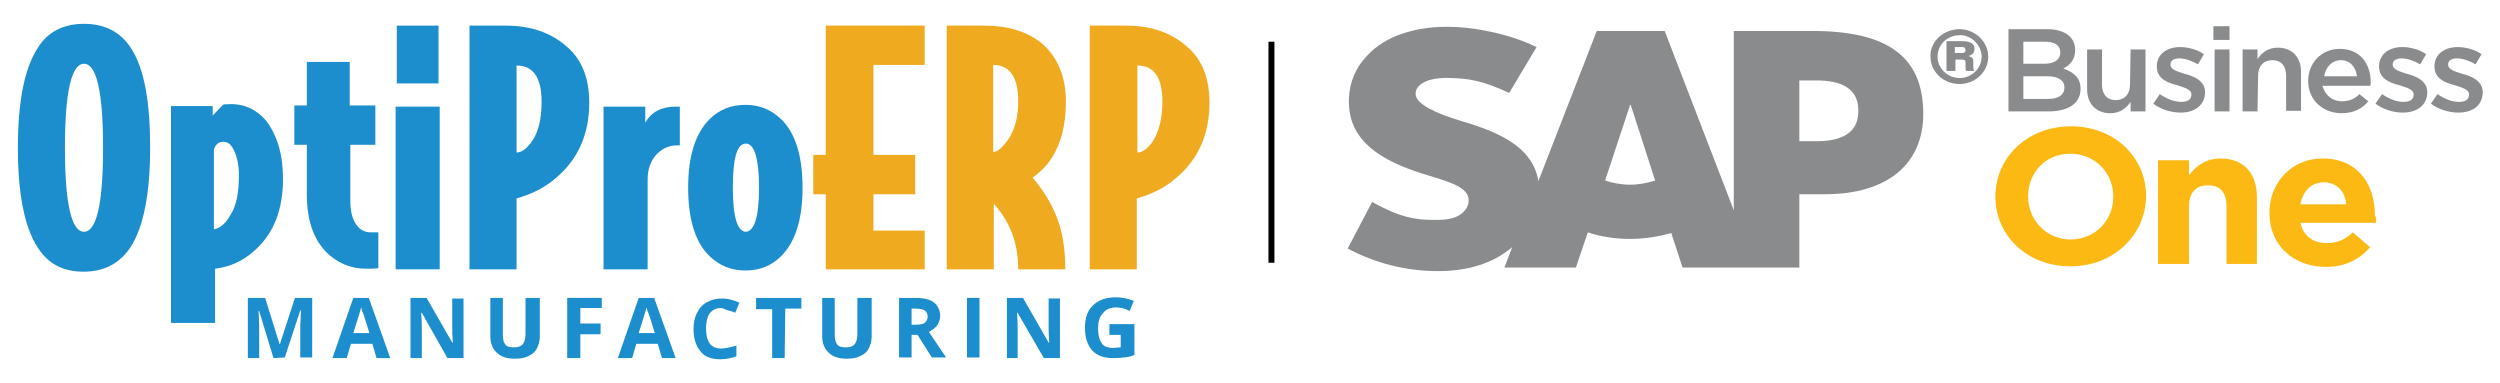
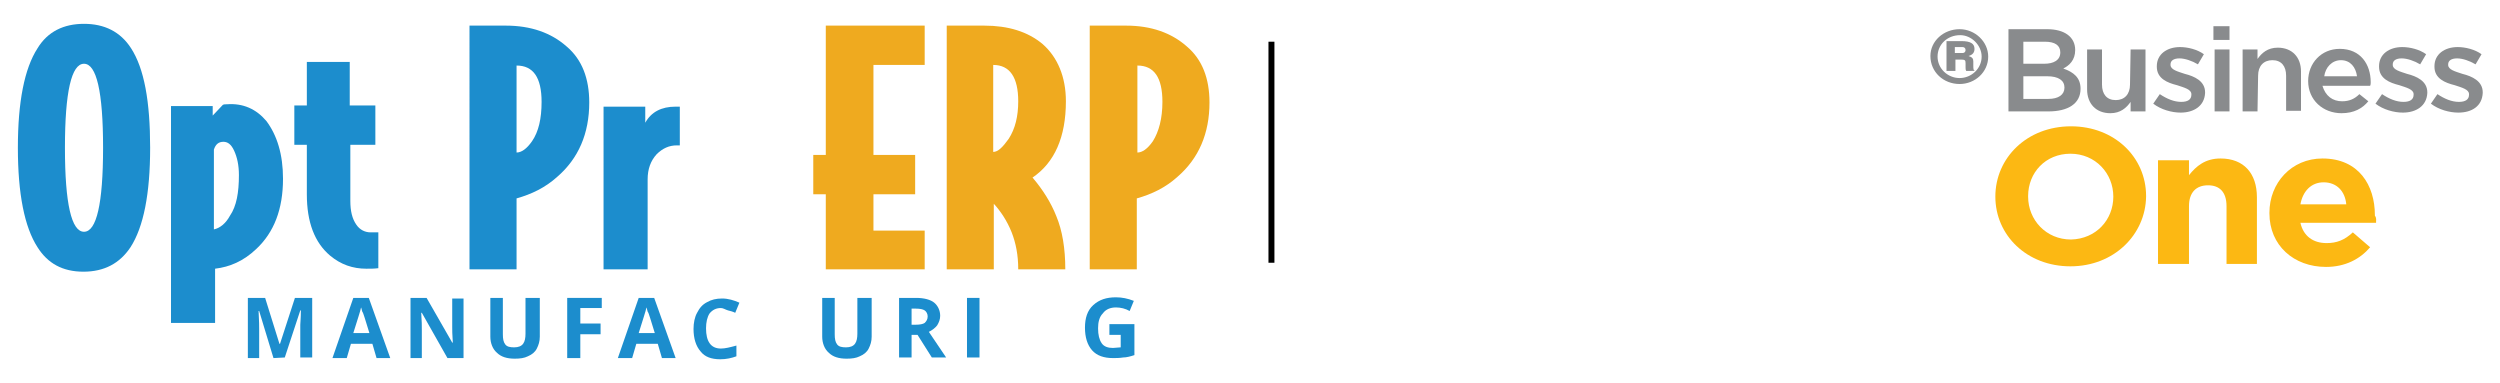
<svg xmlns="http://www.w3.org/2000/svg" version="1.1" id="Layer_1" x="0px" y="0px" viewBox="0 0 419.6 64.2" style="enable-background:new 0 0 419.6 64.2;" xml:space="preserve">
  <style type="text/css">
	.st0{fill:#898B8D;}
	.st1{fill:#FCB813;}
	.st2{fill:#1C8DCD;}
	.st3{fill:#EFAA1F;}
</style>
  <rect x="212.9" y="7" width="1" height="37.1" />
  <g>
    <g>
      <g>
-         <path class="st0" d="M304.9,23.7H302V13.5h2.9c3.9,0,7,1.2,7,5C312,22.5,308.8,23.7,304.9,23.7 M273.6,31c-1.5,0-3-0.3-4.2-0.7     l4.2-12.7h0.1l4.1,12.7C276.5,30.7,275.1,31,273.6,31z M304.2,5.2h-13.2v30.1L279.4,5.2h-11.4l-9.8,25.2     c-1-6.3-7.9-8.6-13.3-10.2c-3.6-1.1-7.4-2.7-7.3-4.5c0-1.5,2-2.8,6-2.6c2.7,0.1,5,0.3,9.7,2.5l4.6-7.7c-4.3-2.1-10.2-3.4-15-3.4     h-0.1c-5.6,0-10.4,1.7-13.2,4.7c-2,2-3.1,4.5-3.2,7.4c-0.1,3.9,1.4,6.6,4.5,8.9c2.6,1.9,6,3.1,9,4c3.6,1.1,6.6,2,6.6,4.1     c0,0.8-0.3,1.4-0.9,2c-0.9,0.9-2.3,1.3-4.3,1.3c-3.8,0.1-6.5-0.5-11-3l-4.1,7.8c4.4,2.4,9.7,3.8,15,3.8h0.7     c4.7-0.1,8.4-1.3,11.4-3.6c0.2-0.1,0.3-0.3,0.5-0.4l-1.3,3.4h12l2-5.9c2.1,0.7,4.5,1.1,7.1,1.1c2.5,0,4.8-0.4,6.9-1l1.9,5.8H302     V32.6h4.3c10.4,0,16.5-5,16.5-13.5C322.8,9.5,316.8,5.2,304.2,5.2z" />
        <g>
          <g>
            <path class="st0" d="M348.3,8.4c0,1.7-1,2.6-2,3.1c1.7,0.6,2.9,1.5,2.9,3.4c0,2.5-2.1,3.8-5.4,3.8h-6.7V4.9h6.5       C346.5,4.9,348.3,6.2,348.3,8.4z M345.8,8.8c0-1.2-0.9-1.8-2.6-1.8h-3.6v3.7h3.5C344.7,10.7,345.8,10.1,345.8,8.8z M346.5,14.7       c0-1.2-1-1.9-2.9-1.9h-4v3.8h4.2C345.5,16.6,346.5,15.9,346.5,14.7z" />
            <path class="st0" d="M357.6,8.3h2.5v10.4h-2.5v-1.6c-0.7,1-1.7,1.9-3.4,1.9c-2.4,0-3.9-1.6-3.9-4V8.3h2.5v5.9       c0,1.6,0.8,2.6,2.3,2.6s2.4-1,2.4-2.6L357.6,8.3L357.6,8.3z" />
            <path class="st0" d="M366,18.9c-1.5,0-3.3-0.5-4.6-1.5l1.1-1.6c1.2,0.8,2.4,1.3,3.6,1.3c1.1,0,1.7-0.4,1.7-1.2v-0.1       c0-0.8-1.2-1.1-2.4-1.5c-1.6-0.4-3.4-1.1-3.4-3.1v-0.1c0-2,1.7-3.2,3.9-3.2c1.3,0,2.9,0.4,4,1.2l-1,1.7c-1-0.6-2.2-1-3.1-1       c-1,0-1.5,0.4-1.5,1v0.1c0,0.8,1.2,1.1,2.4,1.5c1.6,0.4,3.4,1.2,3.4,3.1v0.1C370,17.8,368.2,18.9,366,18.9z" />
            <path class="st0" d="M371.5,6.7V4.4h2.7v2.3L371.5,6.7L371.5,6.7z M371.7,18.7V8.3h2.5v10.4H371.7z" />
-             <path class="st0" d="M378.9,18.7h-2.5V8.3h2.5v1.6c0.7-1,1.7-1.9,3.4-1.9c2.4,0,3.9,1.6,3.9,4v6.6h-2.5v-5.9       c0-1.6-0.8-2.6-2.3-2.6c-1.5,0-2.4,1-2.4,2.6L378.9,18.7L378.9,18.7z" />
+             <path class="st0" d="M378.9,18.7h-2.5V8.3h2.5v1.6c0.7-1,1.7-1.9,3.4-1.9c2.4,0,3.9,1.6,3.9,4v6.6h-2.5v-5.9       c0-1.6-0.8-2.6-2.3-2.6c-1.5,0-2.4,1-2.4,2.6L378.9,18.7z" />
            <path class="st0" d="M393.1,17c1.2,0,2.1-0.4,2.9-1.2l1.5,1.2c-1,1.2-2.4,2-4.5,2c-3.1,0-5.6-2.2-5.6-5.4c0-3,2.2-5.4,5.3-5.4       c3.5,0,5.2,2.6,5.2,5.6c0,0.2,0,0.4-0.1,0.6h-8C390.3,16.1,391.5,17,393.1,17z M395.6,12.8c-0.2-1.5-1.1-2.7-2.7-2.7       c-1.5,0-2.6,1.2-2.8,2.7H395.6z" />
            <path class="st0" d="M403.3,18.9c-1.5,0-3.3-0.5-4.6-1.5l1.1-1.6c1.2,0.8,2.4,1.3,3.6,1.3c1.1,0,1.7-0.4,1.7-1.2v-0.1       c0-0.8-1.2-1.1-2.4-1.5c-1.6-0.4-3.4-1.1-3.4-3.1v-0.1c0-2,1.7-3.2,3.9-3.2c1.3,0,2.9,0.4,4,1.2l-1,1.7c-1-0.6-2.2-1-3.1-1       c-1,0-1.5,0.4-1.5,1v0.1c0,0.8,1.2,1.1,2.4,1.5c1.6,0.4,3.4,1.2,3.4,3.1v0.1C407.3,17.8,405.5,18.9,403.3,18.9z" />
            <path class="st0" d="M412.6,18.9c-1.5,0-3.3-0.5-4.6-1.5l1.1-1.6c1.2,0.8,2.4,1.3,3.6,1.3c1.1,0,1.7-0.4,1.7-1.2v-0.1       c0-0.8-1.2-1.1-2.4-1.5c-1.6-0.4-3.4-1.1-3.4-3.1v-0.1c0-2,1.7-3.2,3.9-3.2c1.3,0,2.9,0.4,4,1.2l-1,1.7c-1-0.6-2.2-1-3.1-1       c-1,0-1.5,0.4-1.5,1v0.1c0,0.8,1.2,1.1,2.4,1.5c1.6,0.4,3.4,1.2,3.4,3.1v0.1C416.6,17.8,414.9,18.9,412.6,18.9z" />
          </g>
        </g>
        <g>
          <path class="st1" d="M347.5,44.7c-7.3,0-12.6-5.2-12.6-11.7V33c0-6.5,5.3-11.8,12.7-11.8c7.3,0,12.6,5.2,12.6,11.7V33      C360.1,39.4,354.8,44.7,347.5,44.7z M354.7,33c0-3.9-3-7.2-7.2-7.2c-4.2,0-7.1,3.2-7.1,7.1V33c0,3.9,3,7.2,7.2,7.2      C351.8,40.1,354.7,36.9,354.7,33L354.7,33z" />
          <path class="st1" d="M373.7,44.3v-9.7c0-2.4-1.2-3.5-3.1-3.5c-2,0-3.2,1.2-3.2,3.5v9.7h-5.2V26.9h5.2v2.5      c1.2-1.5,2.7-2.8,5.3-2.8c3.9,0,6.1,2.5,6.1,6.5v11.2H373.7z" />
          <path class="st1" d="M398.8,37.4h-12.7c0.5,2.2,2.1,3.4,4.4,3.4c1.7,0,3-0.5,4.4-1.8l2.9,2.5c-1.7,2-4.2,3.3-7.4,3.3      c-5.4,0-9.5-3.6-9.5-9v-0.1c0-5,3.7-9.1,8.9-9.1c6.1,0,8.8,4.5,8.8,9.5v0.1C398.9,36.6,398.8,36.9,398.8,37.4z M390,30.6      c-2.1,0-3.5,1.5-3.9,3.7h7.7C393.6,32.1,392.2,30.6,390,30.6z" />
        </g>
        <g>
          <path class="st0" d="M333.7,9.5c0,2.6-2.2,4.6-4.8,4.6c-2.7,0-4.9-2-4.9-4.7c0-2.5,2.2-4.5,4.9-4.5C331.5,4.9,333.7,7,333.7,9.5      z M325.2,9.5c0,2,1.7,3.6,3.7,3.6c2,0,3.7-1.6,3.7-3.6c0-1.9-1.7-3.6-3.6-3.6C326.8,5.9,325.2,7.5,325.2,9.5z M326.7,6.9h2.5      c1.5,0,2.2,0.4,2.2,1.3c0,0.6-0.3,1-1,1.2c0.6,0.2,0.8,0.4,0.8,0.9v0.6c0,0.7,0,0.9,0.3,1H330c-0.1-0.2-0.1-0.3-0.1-0.6v-0.7      c0-0.5-0.1-0.6-0.8-0.6h-0.9v1.9h-1.5L326.7,6.9L326.7,6.9z M329.4,8.9c0.3,0,0.5-0.2,0.5-0.5s-0.2-0.5-0.5-0.5h-1.3v1H329.4z" />
        </g>
      </g>
      <g>
        <g>
          <path class="st2" d="M25.2,24.8c0,7.7-1.1,13.3-3.3,16.7c-1.8,2.7-4.4,4.1-7.9,4.1S8,44.2,6.3,41.5C4.1,38.1,3,32.5,3,24.8      S4.1,11.5,6.3,8.1C8,5.3,10.7,4,14.1,4s6.1,1.3,7.9,4.1C24.2,11.5,25.2,17,25.2,24.8z M17.3,24.8c0-9.4-1.1-14.1-3.2-14.1      s-3.2,4.7-3.2,14.1s1.1,14.1,3.2,14.1S17.3,34.2,17.3,24.8z" />
          <path class="st2" d="M47.5,30c0,5.1-1.5,9-4.5,11.8c-2.1,2-4.4,3-6.9,3.3v9.1h-7.4V17.8h7v1.6l1.7-1.8c0.2-0.1,0.4-0.1,0.7-0.1      c2.7-0.2,4.9,0.8,6.6,2.8C46.5,22.7,47.5,25.9,47.5,30z M40.1,29.4c0-1.7-0.3-3-0.8-4.1c-0.5-1.1-1.1-1.5-1.8-1.5      c-0.8,0-1.3,0.4-1.6,1.3v13.4c1-0.2,2-1,2.7-2.3C39.7,34.6,40.1,32.3,40.1,29.4z" />
          <path class="st2" d="M63.6,45c-0.7,0.1-1.4,0.1-2.1,0.1c-2.3,0-4.3-0.7-6.1-2.2c-2.6-2.2-3.9-5.6-3.9-10.3v-8.3h-2.1v-6.6h2.1      v-7.3h7.2v7.3H63v6.6h-4.2v9.4c0,1.7,0.3,3,1,4c0.6,0.9,1.5,1.3,2.4,1.3c0.3,0,0.8,0,1.3,0V45L63.6,45z" />
-           <path class="st2" d="M73.8,45.2h-7.4V17.9h7.4V45.2z M73.6,14h-7V4.3h7V14z" />
          <path class="st2" d="M98.9,17.2c0,5.2-1.8,9.4-5.4,12.5c-2,1.8-4.3,2.9-6.8,3.6v11.9h-7.9V4.3h6.1c4.2,0,7.6,1.2,10.2,3.5      C97.7,10,98.9,13.2,98.9,17.2z M90.9,17.1c0-4.1-1.4-6.1-4.2-6.1v14.6c0.8,0,1.7-0.6,2.6-1.9C90.4,22.1,90.9,19.9,90.9,17.1z" />
          <path class="st2" d="M114.1,24.4h-0.5c-1.3,0-2.4,0.5-3.4,1.5c-1,1.1-1.5,2.5-1.5,4.2v15.1h-7.4V17.9h7v2.7      c1-1.8,2.7-2.7,5.1-2.7h0.7V24.4L114.1,24.4z" />
-           <path class="st2" d="M134.7,31.5c0,5.3-1.2,9.1-3.6,11.5c-1.6,1.6-3.6,2.4-6,2.4s-4.3-0.8-6-2.4c-2.4-2.3-3.6-6.2-3.6-11.5      s1.2-9.1,3.6-11.5c1.6-1.6,3.6-2.4,6-2.4s4.3,0.8,6,2.4C133.5,22.3,134.7,26.2,134.7,31.5z M127.4,31.5c0-4.9-0.8-7.4-2.2-7.4      c-1.5,0-2.2,2.4-2.2,7.4s0.8,7.4,2.2,7.4C126.6,38.8,127.4,36.4,127.4,31.5z" />
          <path class="st3" d="M155.2,45.2h-16.6V32.6h-2.1V26h2.1V4.3h16.6v6.6h-8.6v15.1h7v6.6h-7v6.1h8.6V45.2z" />
          <path class="st3" d="M178.9,17c0,6-1.9,10.3-5.6,12.8c1.7,2,3.1,4.2,4,6.5c1,2.4,1.5,5.4,1.5,8.9h-7.9c0-2.4-0.4-4.4-1.1-6.2      c-0.8-2-1.9-3.6-3-4.8v11h-7.9V4.3h6.3c4,0,7.3,1,9.8,3.1C177.5,9.6,178.9,12.9,178.9,17z M170.9,17c0-4-1.4-6.1-4.2-6.1v14.6      c0.8,0,1.6-0.8,2.6-2.2C170.4,21.6,170.9,19.5,170.9,17z" />
          <path class="st3" d="M203,17.2c0,5.2-1.8,9.4-5.4,12.5c-2,1.8-4.3,2.9-6.8,3.6v11.9h-7.9V4.3h6.1c4.2,0,7.6,1.2,10.2,3.5      C201.8,10,203,13.2,203,17.2z M195.1,17.1c0-4.1-1.4-6.1-4.2-6.1v14.6c0.8,0,1.7-0.6,2.6-1.9C194.5,22.1,195.1,19.9,195.1,17.1z      " />
        </g>
      </g>
    </g>
    <g>
      <path class="st2" d="M45.9,60.1l-2.4-7.9h-0.1c0.1,1.6,0.1,2.7,0.1,3.2v4.7h-1.9V50h2.9l2.4,7.7H47l2.5-7.7h2.9v10h-2v-4.7    c0-0.3,0-0.5,0-0.8s0.1-1.1,0.1-2.4h-0.1l-2.6,7.9L45.9,60.1z" />
      <path class="st2" d="M63.2,60.1l-0.7-2.4h-3.6l-0.7,2.4h-2.4L59.3,50h2.6l3.6,10.1H63.2z M62,55.9c-0.7-2.2-1-3.4-1.2-3.6    c-0.1-0.3-0.1-0.5-0.2-0.7c-0.1,0.6-0.6,2-1.3,4.3C59.4,55.9,62,55.9,62,55.9z" />
      <path class="st2" d="M77.8,60.1h-2.7l-4.3-7.6h-0.1c0.1,1.3,0.1,2.3,0.1,2.9v4.7h-1.9V50h2.7l4.3,7.5H76c-0.1-1.3-0.1-2.2-0.1-2.7    v-4.7h1.9V60.1z" />
      <path class="st2" d="M90.6,50v6.5c0,0.8-0.2,1.4-0.5,2c-0.3,0.6-0.8,1-1.5,1.3c-0.6,0.3-1.3,0.4-2.2,0.4c-1.3,0-2.3-0.3-3-1    c-0.7-0.6-1.1-1.6-1.1-2.7V50h2.1v6.1c0,0.8,0.1,1.3,0.4,1.7c0.3,0.4,0.8,0.5,1.5,0.5c0.7,0,1.2-0.2,1.5-0.6    c0.3-0.4,0.4-1,0.4-1.7V50L90.6,50L90.6,50z" />
      <path class="st2" d="M97.3,60.1h-2.1V50h5.8v1.7h-3.6v2.6h3.4v1.8h-3.4V60.1z" />
      <path class="st2" d="M111.1,60.1l-0.7-2.4h-3.6l-0.7,2.4h-2.4l3.5-10.1h2.6l3.6,10.1H111.1z M109.9,55.9c-0.7-2.2-1-3.4-1.2-3.6    c-0.1-0.3-0.1-0.5-0.2-0.7c-0.1,0.6-0.6,2-1.3,4.3C107.2,55.9,109.9,55.9,109.9,55.9z" />
      <path class="st2" d="M121,51.7c-0.8,0-1.4,0.3-1.9,0.9c-0.4,0.6-0.6,1.5-0.6,2.5c0,2.2,0.8,3.4,2.5,3.4c0.7,0,1.5-0.2,2.6-0.5v1.8    c-0.8,0.3-1.7,0.5-2.7,0.5c-1.5,0-2.6-0.4-3.3-1.3c-0.8-0.9-1.2-2.2-1.2-3.8c0-1,0.2-2,0.6-2.7c0.4-0.8,0.9-1.4,1.7-1.8    c0.7-0.4,1.5-0.6,2.5-0.6s2,0.3,2.9,0.7l-0.7,1.7c-0.4-0.2-0.8-0.3-1.2-0.4S121.4,51.7,121,51.7z" />
-       <path class="st2" d="M131.7,60.1h-2.1v-8.2h-2.7V50h7.6v1.8h-2.7L131.7,60.1L131.7,60.1z" />
      <path class="st2" d="M146.3,50v6.5c0,0.8-0.2,1.4-0.5,2c-0.3,0.6-0.8,1-1.5,1.3c-0.6,0.3-1.3,0.4-2.2,0.4c-1.3,0-2.3-0.3-3-1    c-0.7-0.6-1.1-1.6-1.1-2.7V50h2.1v6.1c0,0.8,0.1,1.3,0.4,1.7c0.3,0.4,0.8,0.5,1.5,0.5c0.7,0,1.2-0.2,1.5-0.6    c0.3-0.4,0.4-1,0.4-1.7V50L146.3,50L146.3,50z" />
      <path class="st2" d="M153,56.2v3.8h-2.1V50h2.9c1.3,0,2.4,0.3,3,0.8c0.6,0.5,1,1.3,1,2.2c0,0.6-0.2,1.1-0.5,1.6    c-0.3,0.4-0.8,0.8-1.4,1.1c1.5,2.2,2.5,3.7,2.9,4.3h-2.4l-2.4-3.8H153z M153,54.5h0.7c0.7,0,1.2-0.1,1.5-0.3    c0.3-0.3,0.5-0.6,0.5-1.1c0-0.4-0.2-0.8-0.5-1c-0.3-0.2-0.8-0.3-1.5-0.3H153L153,54.5L153,54.5z" />
      <path class="st2" d="M162.3,60.1V50h2.1v10H162.3z" />
-       <path class="st2" d="M177.9,60.1h-2.7l-4.4-7.6h-0.1c0.1,1.3,0.1,2.3,0.1,2.9v4.7H169V50h2.7l4.3,7.5h0.1    c-0.1-1.3-0.1-2.2-0.1-2.7v-4.7h1.9L177.9,60.1L177.9,60.1z" />
      <path class="st2" d="M186.4,54.4h4v5.2c-0.6,0.2-1.3,0.4-1.9,0.4c-0.6,0.1-1.2,0.1-1.7,0.1c-1.5,0-2.7-0.4-3.5-1.3    c-0.8-0.9-1.2-2.2-1.2-3.8c0-1.6,0.4-2.9,1.4-3.8c1-0.9,2.2-1.3,3.8-1.3c1,0,2,0.2,3,0.6l-0.7,1.7c-0.7-0.4-1.5-0.6-2.3-0.6    c-0.9,0-1.7,0.3-2.2,1c-0.6,0.6-0.8,1.5-0.8,2.5c0,1.1,0.2,1.9,0.6,2.5c0.4,0.6,1.1,0.8,1.9,0.8c0.4,0,0.9-0.1,1.3-0.1v-2.1h-1.9    v-1.8H186.4z" />
    </g>
  </g>
</svg>